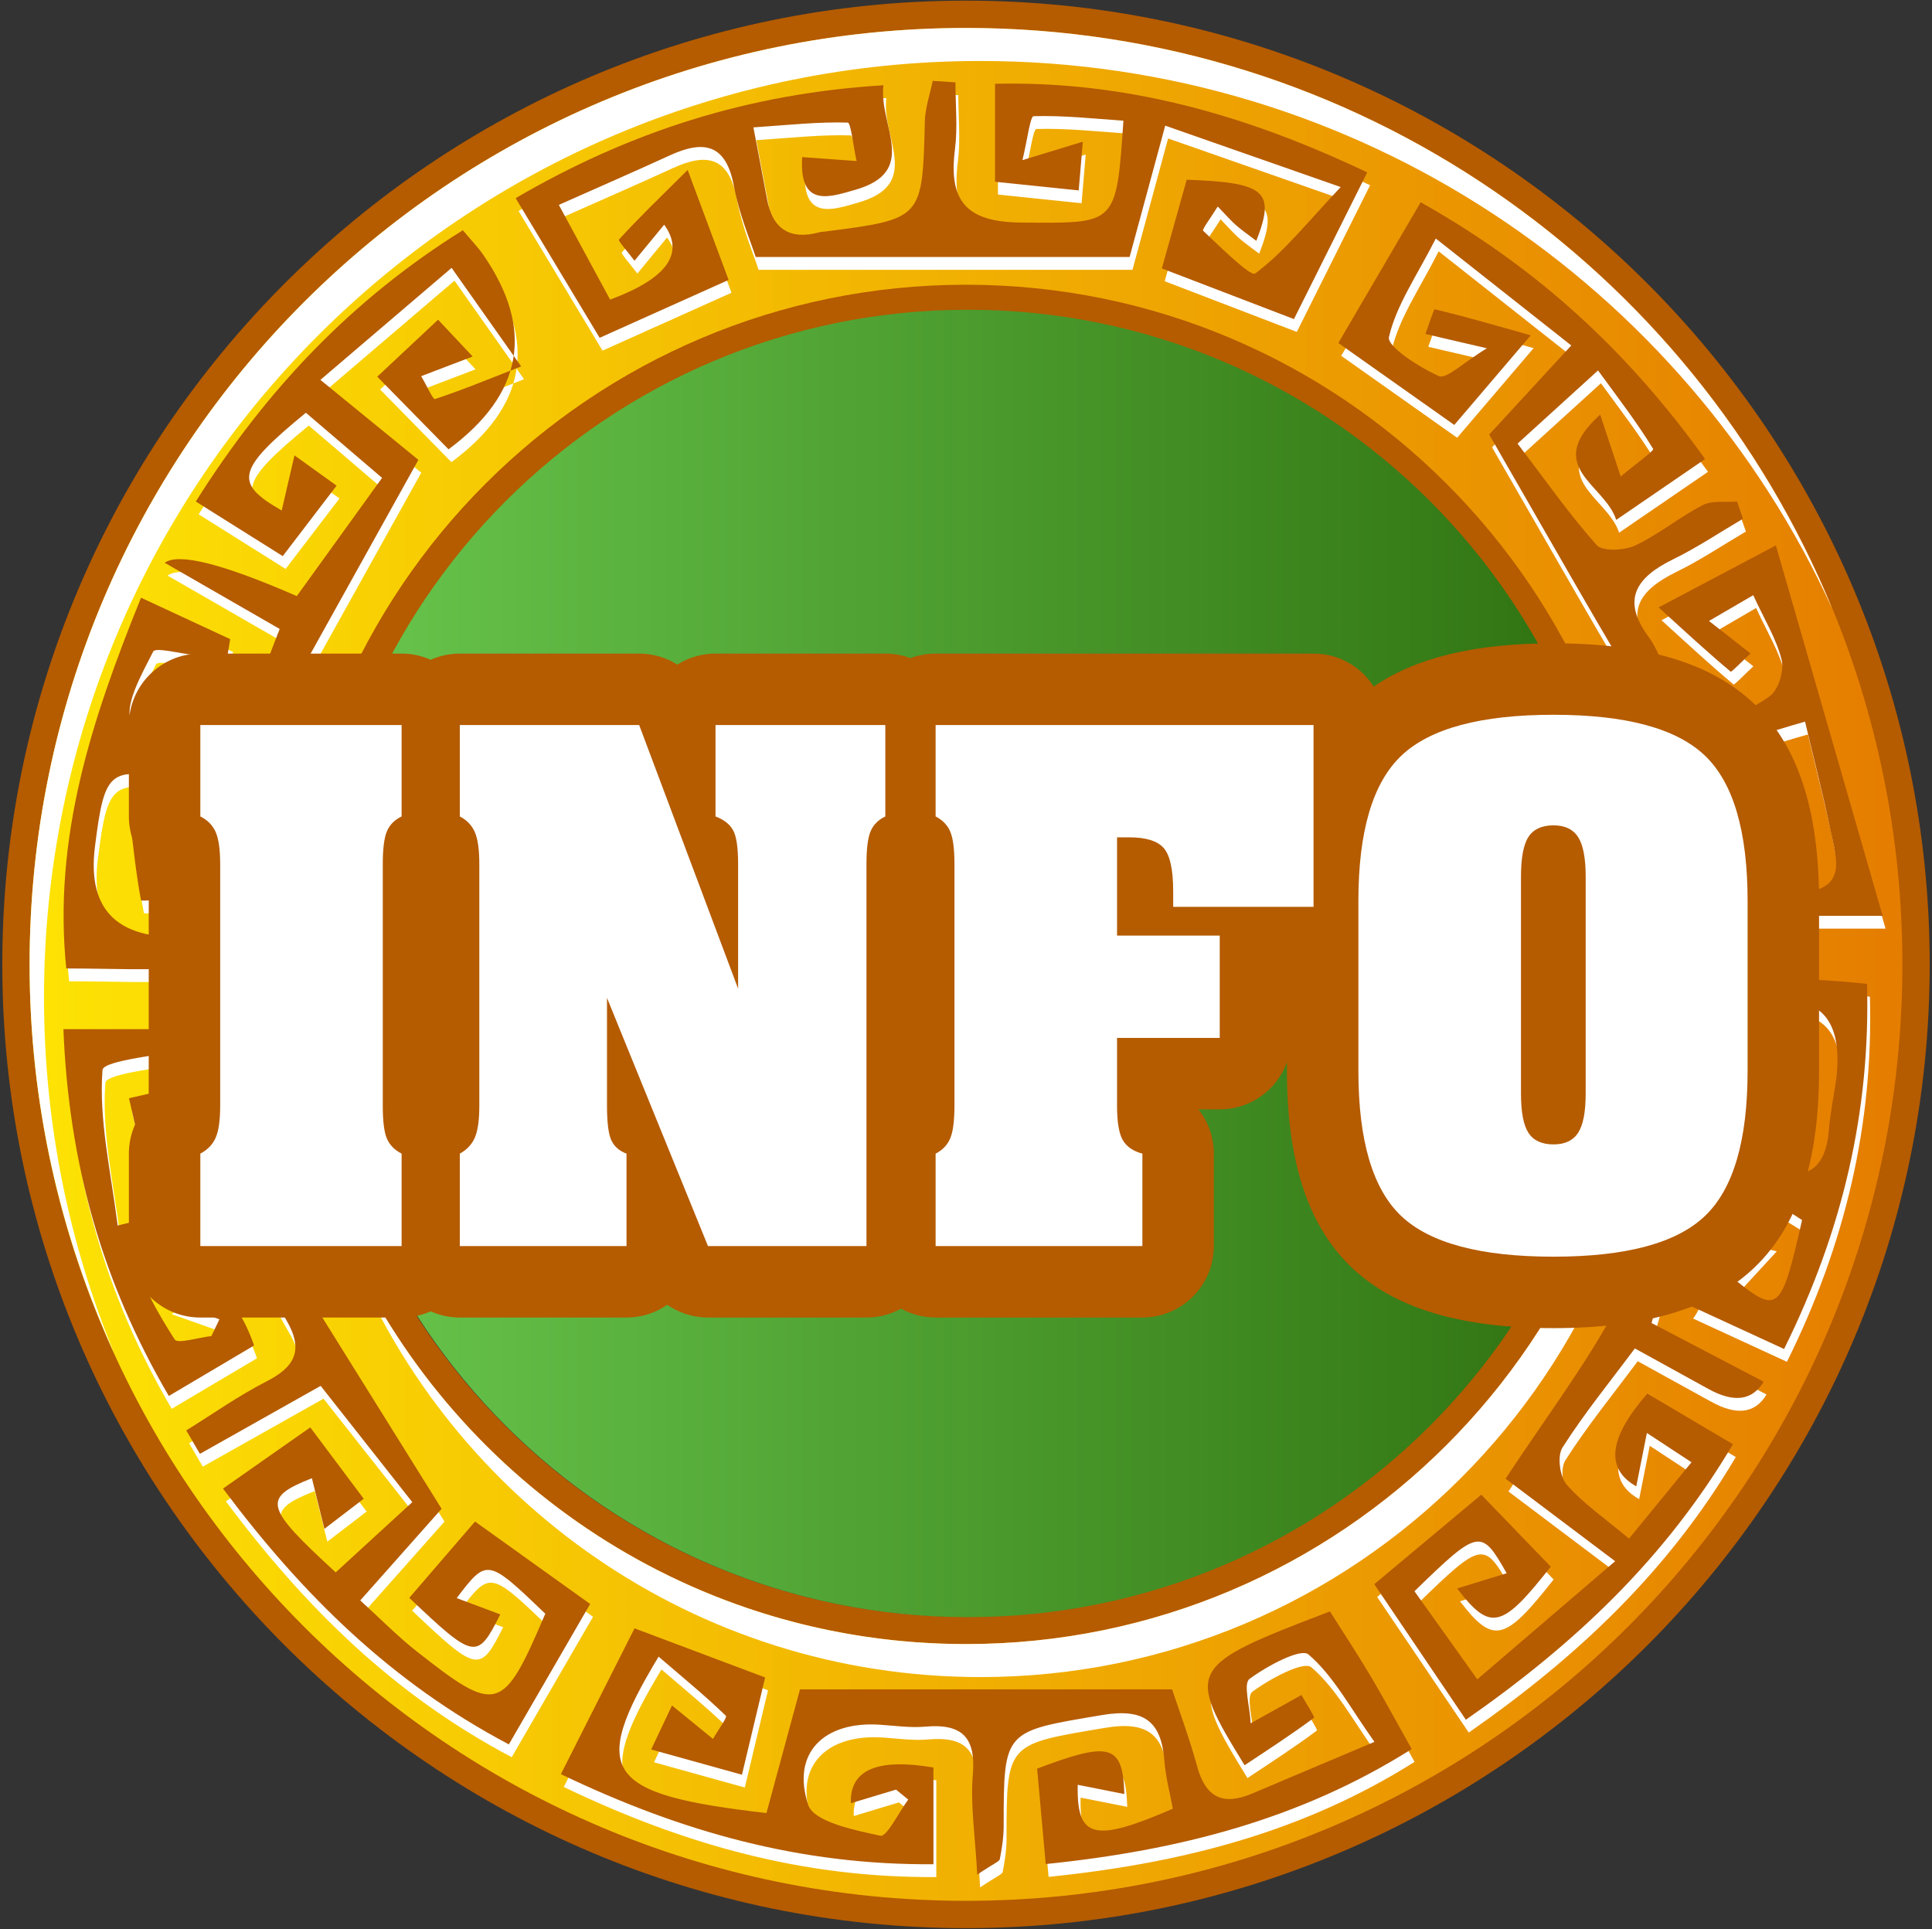
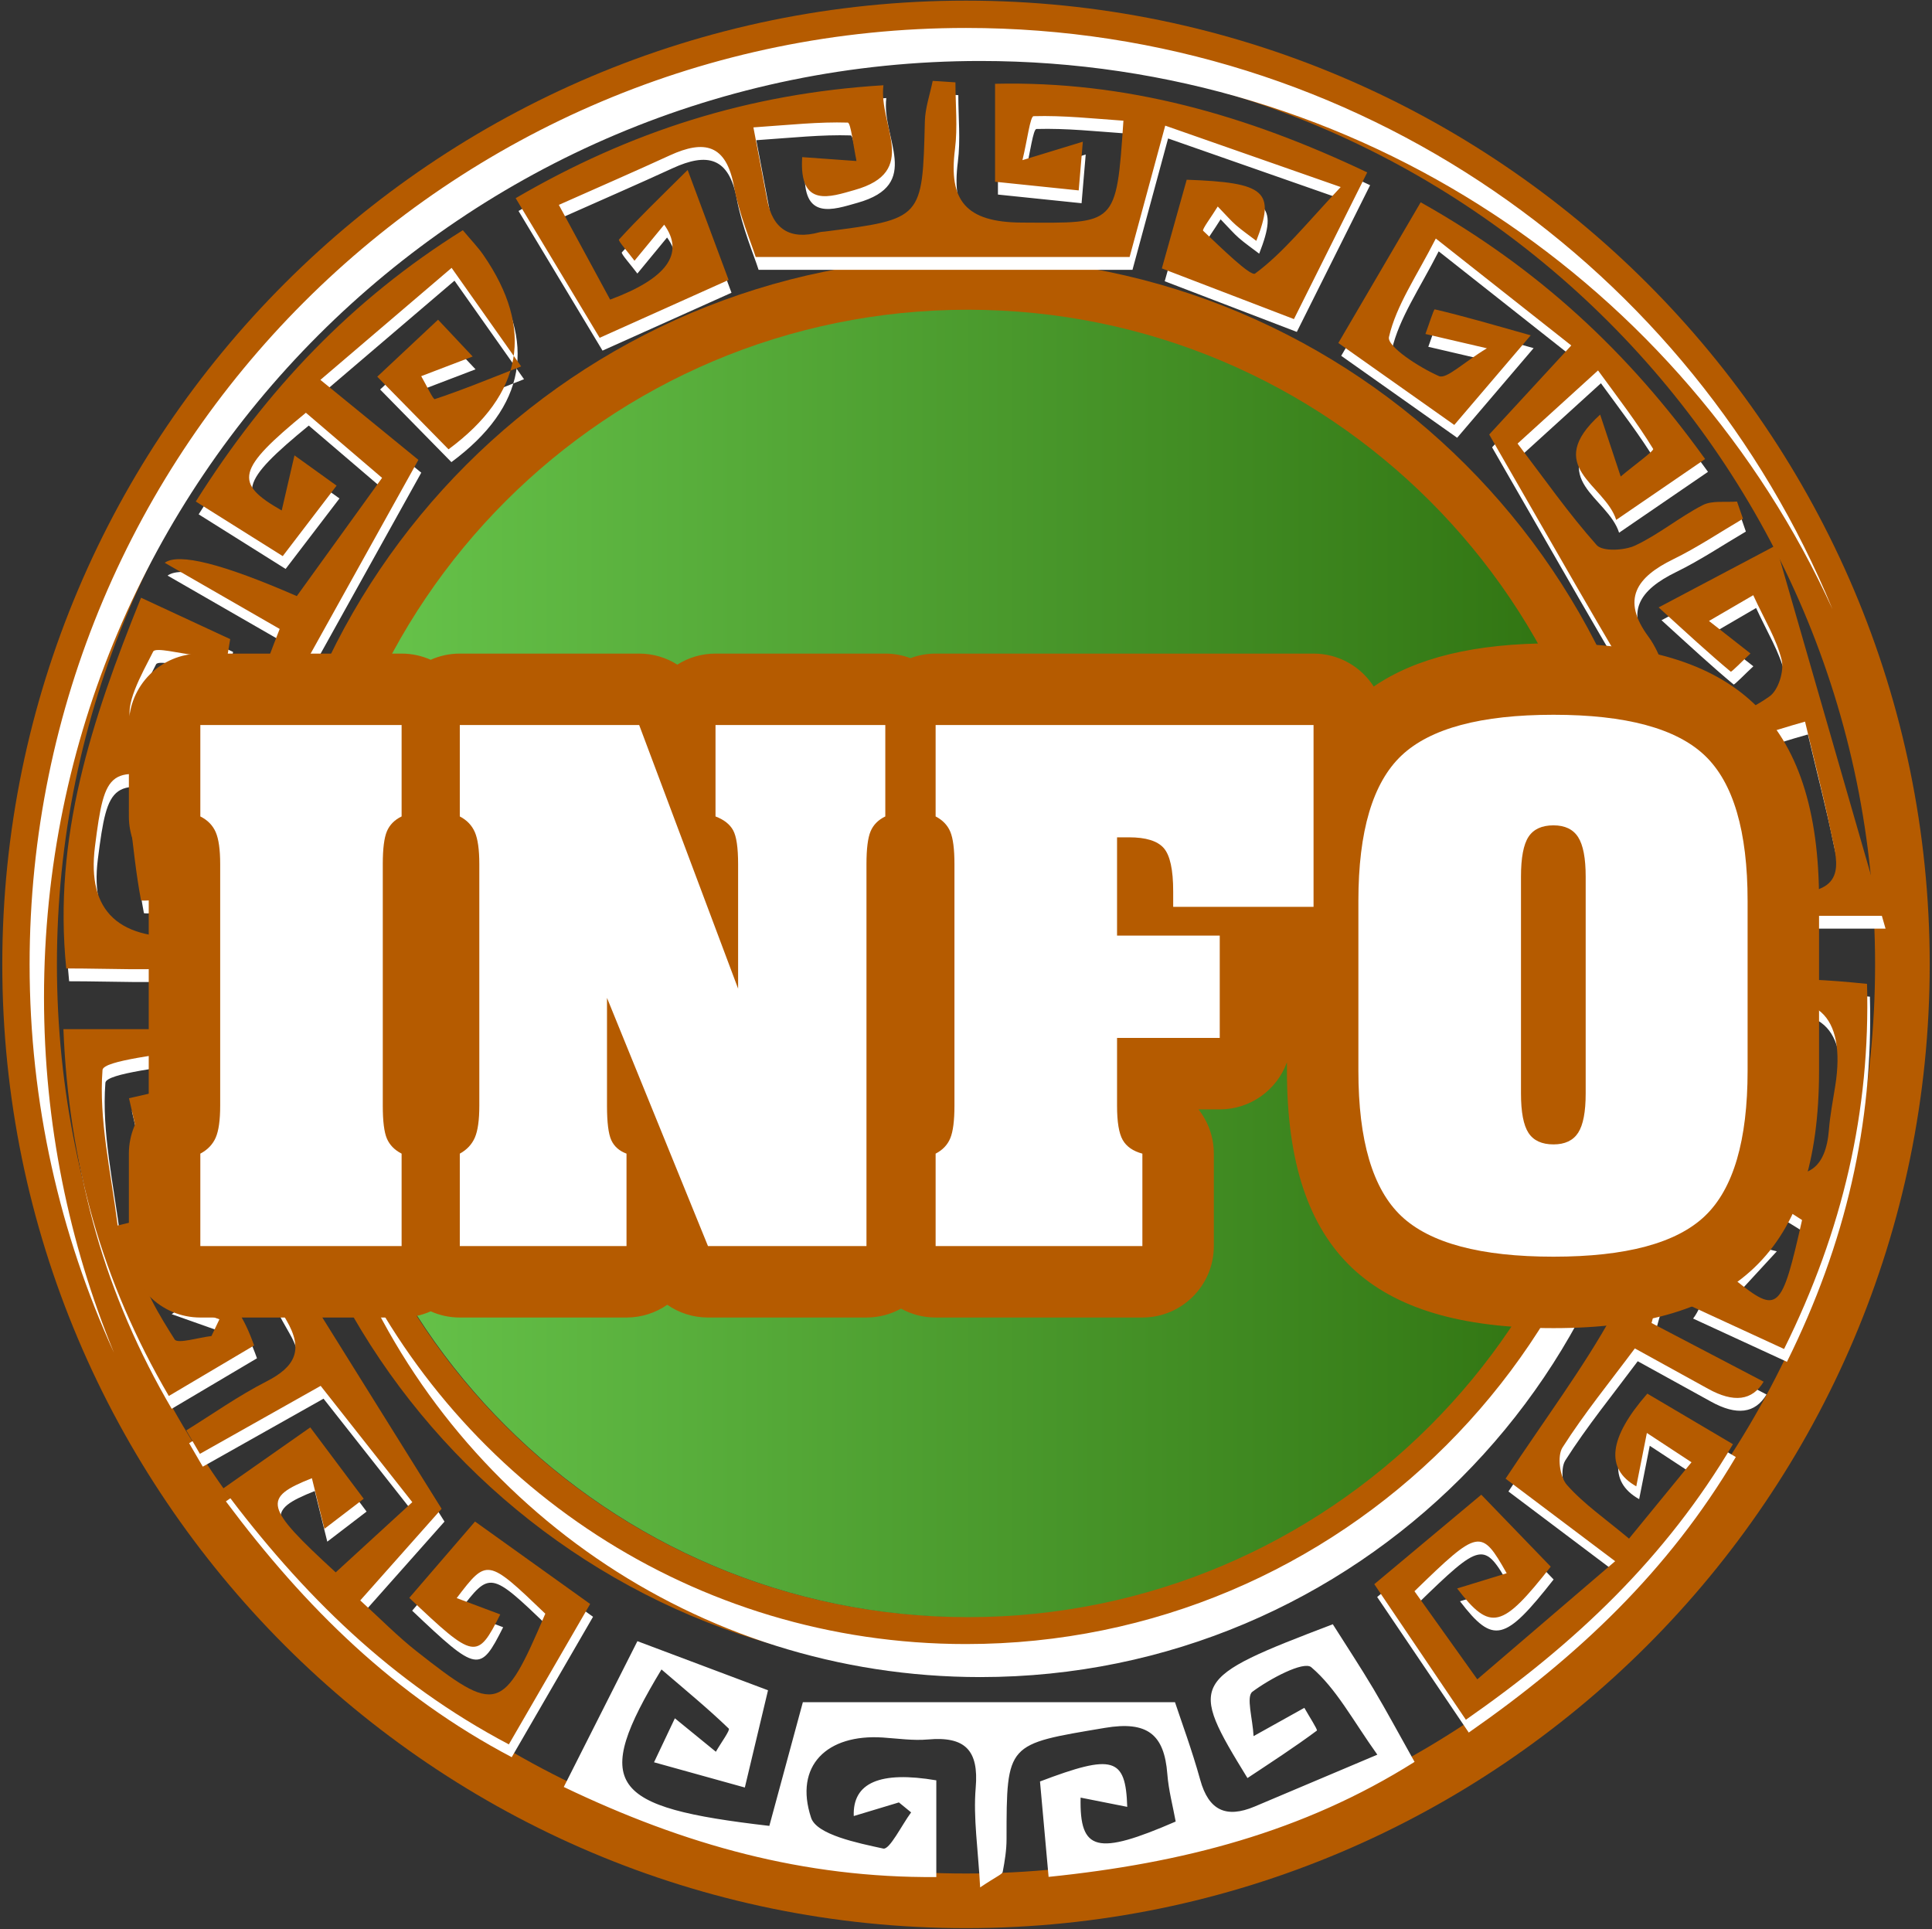
<svg xmlns="http://www.w3.org/2000/svg" width="676" height="675" viewBox="0 0 676 675" fill="none">
  <rect x="0" y="0" width="676" height="675" fill="#333333" stroke="none" />
-   <path d="M338 9.779C157.049 9.779 10.359 156.47 10.359 337.42C10.359 518.372 157.049 665.062 338 665.062C518.952 665.062 665.642 518.372 665.642 337.42C665.642 156.47 518.952 9.779 338 9.779ZM338.001 575.221C206.667 575.221 100.201 468.754 100.201 337.42C100.201 206.087 206.667 99.621 338.001 99.621C469.334 99.621 575.8 206.087 575.8 337.42C575.8 468.754 469.334 575.221 338.001 575.221Z" fill="#B55B00" />
  <path d="M338 674.618C152.068 674.618 0.801 523.353 0.801 337.42C0.801 151.486 152.068 0.221 338 0.221C523.932 0.221 675.199 151.486 675.199 337.42C675.199 523.353 523.932 674.618 338 674.618ZM338 19.336C162.608 19.336 19.916 162.029 19.916 337.42C19.916 512.81 162.608 655.503 338 655.503C513.392 655.503 656.084 512.81 656.084 337.42C656.084 162.029 513.392 19.336 338 19.336ZM338 584.778C201.607 584.778 90.643 473.815 90.643 337.42C90.643 201.024 201.607 90.061 338 90.061C474.394 90.061 585.357 201.024 585.357 337.42C585.357 473.815 474.394 584.778 338 584.778ZM338 109.176C212.148 109.176 109.758 211.564 109.758 337.42C109.758 463.276 212.148 565.664 338 565.664C463.852 565.664 566.242 463.276 566.242 337.42C566.242 211.564 463.852 109.176 338 109.176Z" fill="#B55B00" />
-   <path d="M338 9.779C157.049 9.779 10.359 156.47 10.359 337.42C10.359 518.372 157.049 665.062 338 665.062C518.952 665.062 665.642 518.372 665.642 337.42C665.642 156.47 518.952 9.779 338 9.779ZM338.001 575.221C206.667 575.221 100.201 468.754 100.201 337.42C100.201 206.087 206.667 99.621 338.001 99.621C469.334 99.621 575.8 206.087 575.8 337.42C575.8 468.754 469.334 575.221 338.001 575.221Z" fill="url(#paint0_linear_2013_3)" />
  <g style="mix-blend-mode:overlay">
    <path d="M343.039 586.777C474.372 586.777 580.839 480.31 580.839 348.976C580.839 312.89 572.76 278.703 558.377 248.064C569.578 275.659 575.8 305.806 575.8 337.421C575.8 468.755 469.334 575.222 338 575.222C242.753 575.222 160.625 519.201 122.662 438.332C157.99 525.371 243.32 586.777 343.039 586.777Z" fill="white" />
    <path d="M15.398 348.976C15.398 168.025 162.088 21.335 343.039 21.335C475.499 21.335 589.517 99.986 641.158 213.094C592.185 93.811 474.932 9.779 338 9.779C157.049 9.779 10.359 156.47 10.359 337.42C10.359 385.911 20.977 431.896 39.882 473.303C24.139 434.957 15.398 392.995 15.398 348.976Z" fill="white" />
  </g>
  <g style="mix-blend-mode:overlay">
    <path d="M596.388 396.107C606.12 397.899 616.135 399.745 625.825 401.53C635.828 372.243 634.565 369.002 615.461 372.613C616.875 377.63 618.28 382.613 619.685 387.595C617.904 388.786 616.124 389.977 614.343 391.169C610.93 386.888 604.487 382.404 604.766 378.373C605.269 371.097 608.115 359.454 612.919 357.759C636.354 349.491 647.028 359.686 643.174 384.281C642.367 389.427 641.351 394.564 640.942 399.745C639.879 413.231 633.463 418.111 619.959 413.88C610.7 410.98 601.127 409.057 591.626 406.68C582.46 427.077 575.164 446.591 565.168 464.647C554.847 483.288 541.9 500.511 527.798 521.838C539.166 530.399 551.155 539.429 566.145 550.719C546.978 567.138 532.99 579.121 517.904 592.045C508.937 579.474 502.303 570.173 495.921 561.225C518.453 539.318 519.259 539.179 528.189 554.935C522.537 556.669 517.015 558.364 510.848 560.256C522.524 575.483 526.576 574.308 543.605 552.626C535.622 544.357 527.655 536.105 519.3 527.451C506.343 538.287 494.534 548.164 481.866 558.758C492.856 575.025 502.973 589.999 513.911 606.188C552.265 579.478 583.829 549.552 607.357 509.782C595.973 503.058 586.559 497.499 577.401 492.089C563.887 507.557 562.598 518.369 573.536 524.523C574.66 518.856 575.686 513.689 577.241 505.85C582.996 509.629 587.338 512.479 592.858 516.104C584.928 525.792 578.441 533.718 570.996 542.814C562.817 535.952 555.182 530.725 549.26 524.02C546.762 521.191 545.798 513.958 547.713 510.947C555.274 499.057 564.254 488.047 573.038 476.268C582.69 481.588 590.682 485.97 598.653 490.39C607.647 495.379 614.13 494.553 618.101 487.912C604.887 480.997 591.689 474.089 578.875 467.383C592.415 416.905 600.938 411.305 631.542 431.35C624.37 463.207 623.132 464.36 608.261 452.402C611.797 448.565 615.355 444.702 621.702 437.813C595.333 430.689 600.164 451.212 592.41 461.338C603.888 466.627 613.761 471.177 625.246 476.469C645.789 435.016 655.494 393.169 654.273 348.72C597.17 342.813 586.478 351.813 596.388 396.107Z" fill="white" />
    <path d="M67.619 342.862C72.443 342.395 79.783 337.261 80.698 333.12C83.316 321.266 83.23 308.829 84.359 294.727C72.825 292.696 61.634 290.725 46.117 287.991C47.669 301.004 48.61 310.295 50.344 319.439C50.434 319.911 57.308 319.127 61.362 318.91C59.921 312.751 58.742 307.713 57.43 302.107C76.249 303.968 77.022 306.543 68.245 332.118C42.694 333.972 31.356 323.489 34.233 300.671C37.702 273.147 39.294 272.05 65.854 278.604C72.691 280.292 79.566 281.829 82.272 282.463C104.084 243.252 124.452 206.634 147.4 165.378C139.078 158.585 127.115 148.82 113.115 137.393C129.37 123.518 143.437 111.511 159.024 98.205C167.599 110.355 174.231 119.753 183.355 132.68C171.734 137.244 162.545 141.02 153.132 144.131C152.561 144.32 150.2 139.224 148.387 136.095C154.517 133.753 159.484 131.855 166.388 129.218C161.658 124.186 158.387 120.705 154.285 116.341C146.144 123.97 139.125 130.548 133.008 136.28C142.034 145.476 150.043 153.636 157.946 161.688C184.047 142.373 188.099 119.692 170.102 93.646C168.283 91.015 166.01 88.691 162.952 85.033C124.128 109.274 94.145 140.844 69.514 179.954C80.267 186.707 89.525 192.521 99.937 199.06C106.031 191.084 111.498 183.93 118.778 174.402C113.468 170.585 109.606 167.81 104.042 163.81C102.241 171.582 100.958 177.12 99.575 183.088C82.649 173.463 83.841 168.743 108.036 148.897C116.474 156.11 125.186 163.556 134.695 171.684C123.999 186.511 114.303 199.952 104.856 213.048C78.903 201.725 63.498 197.839 58.641 201.388C72.37 209.29 85.593 216.902 98.868 224.543C93.486 238.149 89.644 249.948 84.06 260.88C82.022 264.872 75.069 269.894 71.705 269.072C62.722 266.874 50.661 263.771 47.099 257.186C44.098 251.641 50.608 240.353 54.606 232.445C55.396 230.883 63.921 233.138 68.878 233.632C70.195 236.02 71.513 238.408 72.83 240.796C66.988 242.345 61.147 243.893 53.722 245.861C73.851 258.799 77.182 255.799 81.55 228.102C71.784 223.569 61.567 218.826 50.351 213.619C32.921 256.729 19.552 297.524 24.19 343.324C40.101 343.324 53.968 344.183 67.619 342.862Z" fill="white" />
    <path d="M509.855 153.163C518.365 143.187 525.371 134.975 536.6 121.811C522.597 117.859 512.871 115.022 503.017 112.715C502.672 112.635 501.059 117.838 499.754 121.337C506.215 122.841 511.031 123.962 521.267 126.345C512.864 131.44 507.122 137.221 504.493 136.069C497.586 133.042 486.239 125.693 487 122.392C489.557 111.297 496.621 101.215 503.391 87.941C521.135 101.947 535.602 113.366 550.791 125.356C538.474 138.72 528.373 149.678 522.073 156.513C543.026 192.838 562.077 226.675 582.272 259.832C584.726 263.861 593.618 266.479 599.034 265.818C609.724 264.513 620.07 260.453 632.586 256.967C635.948 271.166 639.027 282.986 641.49 294.929C643.574 305.029 647.81 316.044 629.896 316.909C615.608 317.598 600.386 321.112 602.412 299.236C602.903 293.937 608.36 289.087 611.534 284.03C613.112 285.187 614.689 286.345 616.267 287.502C614.55 299.05 618.904 303.365 629.331 300.447C628.83 296.028 628.345 291.521 627.802 287.02C626.596 277.026 622.405 270.644 610.986 274.914C601.619 278.418 586.529 276.227 590.939 294.291C593.527 304.891 594.891 315.782 596.514 324.905H659.746C646.766 279.895 635.047 239.258 622.376 195.32C606.597 203.663 596.461 209.021 581.36 217.004C591.32 226.077 598.78 232.985 606.588 239.486C606.846 239.701 610.634 235.78 613.49 233.122C608.407 229.138 604.62 226.171 598.977 221.748C604.861 218.32 608.905 215.964 614.458 212.729C618.416 221.357 622.639 228.105 624.408 235.432C625.325 239.23 623.262 245.925 620.205 248.1C603.475 260.005 591.441 256.236 583.229 237.694C581.648 234.125 580.131 230.402 577.83 227.295C568.111 214.167 573.659 206.403 586.5 200.133C594.926 196.019 602.769 190.74 610.873 185.982C610.177 183.976 609.481 181.971 608.784 179.966C604.743 180.308 600.1 179.508 596.781 181.217C588.636 185.412 581.435 191.456 573.172 195.339C569.377 197.121 561.743 197.515 559.686 195.204C549.902 184.216 541.438 172.08 531.998 159.689C541.71 150.859 549.831 143.477 560.155 134.092C567.362 143.974 573.9 152.464 579.439 161.548C579.828 162.186 572.834 167.217 568.085 171.202C565.442 163.244 563.732 158.098 560.893 149.549C540.693 167.842 562.544 173.866 566.513 186.385C577.71 178.719 587.141 172.263 597.618 165.09C570.793 127.715 539.276 98.371 498.097 75.264C487.541 93.302 478.508 108.735 469.288 124.49C484.143 134.99 496.665 143.841 509.855 153.163Z" fill="white" />
    <path d="M167.216 536.838C158.926 546.462 151.509 555.073 144.214 563.543C167.062 585.213 167.98 585.362 176.049 569.339C171.057 567.468 166.147 565.628 160.801 563.624C171.418 549.66 171.578 549.696 191.807 569.087C176.999 603.804 174.976 604.462 146.68 582.164C140.08 576.963 134.169 570.909 127.057 564.443C138.11 551.993 148.309 540.506 155.524 532.379C131.821 494.37 109.888 459.198 86.847 422.248C75.563 425.033 61.078 428.609 42.173 433.275C39.713 413.917 35.556 396.185 36.876 378.861C37.137 375.425 58.411 373.551 69.596 371.046C78.968 399.919 77.767 403.177 59.211 402.352C60.46 397.087 61.657 392.047 63.383 384.775C56.511 386.355 51.98 387.398 46.142 388.74C48.516 399.069 50.504 407.72 52.85 417.928C65.19 414.955 75.765 412.407 87.77 409.515C85.144 393.423 82.782 378.944 80.436 364.57H23.196C25.066 411.531 36.72 452.985 60.077 492.909C71.48 486.156 80.872 480.594 89.915 475.239C82.913 455.375 72.968 450.231 60.082 459.805C66.604 462.116 72.194 464.096 77.785 466.077C76.853 468.031 75.922 469.985 74.991 471.94C70.536 472.443 63.16 474.76 62.127 473.139C57.353 465.635 49.203 452.299 51.651 449.707C59.358 441.546 71.282 437.271 83.224 430.564C90.126 444.472 94.984 455.773 101.174 466.312C107.324 476.783 104.372 482.663 94.142 487.88C84.435 492.831 75.472 499.205 66.181 504.954C67.772 507.688 69.362 510.422 70.953 513.156C84.723 505.404 98.493 497.652 113.205 489.37C124.113 503.212 134.382 516.242 145.27 530.057C135.224 539.266 126.772 547.013 118.47 554.624C93.403 531.606 92.7 528.617 110.138 521.675C111.442 526.954 112.718 532.123 114.515 539.397C119.957 535.233 123.748 532.332 128.268 528.873C121.716 520.122 115.942 512.41 109.568 503.898C98.754 511.481 89.342 518.08 79.041 525.303C106.877 562.565 138.074 593.198 179.049 614.807C189.044 597.548 198.107 581.899 207.499 565.683C193.382 555.575 180.757 546.535 167.216 536.838Z" fill="white" />
    <path d="M255.947 102.427C251.607 90.775 247.841 80.664 241.616 63.952C231.353 74.13 224.223 80.998 217.583 88.3C217.19 88.731 220.746 92.666 223.014 95.709C227.098 90.752 230.125 87.077 233.405 83.096C240.67 93.203 234.365 101.941 214.488 109.309C208.78 98.768 203.342 88.727 196.542 76.17C210.661 69.886 223.081 64.497 235.378 58.848C247.505 53.277 255.097 55.022 257.815 69.663C259.662 79.613 263.76 89.156 265.429 94.407H396.251C400.339 79.327 404.166 65.216 408.714 48.444C428.445 55.348 445.864 61.442 470.114 69.926C457.755 83.079 449.957 92.955 440.163 100.193C438.598 101.351 427.952 90.838 421.978 85.227C421.514 84.792 424.817 80.442 427.09 76.735C430.057 79.797 431.644 81.669 433.478 83.266C435.621 85.133 437.98 86.759 440.586 88.749C447.364 71.404 443.826 68.352 416.229 67.366C413.457 77.256 410.576 87.536 407.531 98.398C423.915 104.683 438.326 110.211 453.753 116.129C462.517 98.586 470.575 82.459 479.396 64.801C436.885 44.599 394.949 32.742 349.176 33.797V68.075C359.143 69.106 368.108 70.034 378.439 71.103C378.932 65.294 379.33 60.602 379.885 54.064C372.635 56.278 367.485 57.851 358.756 60.517C360.492 53.384 361.457 45.164 362.664 45.13C373.157 44.827 383.694 45.993 394.089 46.713C391.585 83.715 391.592 82.535 358.539 82.362C338.876 82.259 332.863 74.627 335.147 56.681C336.124 49 335.31 41.096 335.31 33.294C332.659 33.124 330.008 32.955 327.357 32.785C326.403 37.505 324.726 42.206 324.61 46.946C323.77 81.098 323.87 81.101 289.748 85.486C289.094 85.57 288.416 85.563 287.787 85.734C277.374 88.571 271.333 84.64 269.4 74.231C268.029 66.842 266.6 59.464 264.622 49.054C277.417 48.175 287.542 47.065 297.622 47.377C298.726 47.411 299.571 55.617 300.709 60.824C292.54 60.238 287.22 59.856 281.691 59.46C280.512 77.492 291.654 73.31 299.991 70.973C322.967 64.534 308.375 48.498 310.116 34.312C262.964 37.2 221.422 50.483 181.436 73.821C191.81 91.069 201.095 106.505 210.821 122.674C226.817 115.496 240.953 109.154 255.947 102.427Z" fill="white" />
    <path d="M466.341 568.289C416.37 587.369 415.773 588.371 436.484 622.109C444.659 616.68 452.913 611.348 460.772 605.498C461.13 605.231 457.928 600.296 456.385 597.535C451.324 600.355 446.264 603.177 438.622 607.437C438.312 601.325 435.953 593.595 438.215 591.905C444.258 587.392 456.145 581.056 458.817 583.334C467.567 590.796 473.252 601.765 481.926 613.925C465.221 620.987 452.116 626.536 439.004 632.068C429.009 636.283 422.908 633.415 419.967 622.775C417.074 612.307 413.274 602.084 411.124 595.556H280.919C276.738 610.984 272.906 625.125 269.19 638.84C212.837 632.319 206.937 624.748 231.448 584.108C240.291 591.69 247.917 597.965 254.991 604.798C255.551 605.34 252.275 609.757 250.48 612.901C245.369 608.731 241.268 605.386 236.136 601.199C233.521 606.718 231.657 610.65 228.844 616.588C239.714 619.608 249.387 622.295 260.615 625.415C263.672 612.593 266.151 602.193 268.727 591.391C252.76 585.39 238.778 580.134 223.025 574.213C214.458 591.174 206.125 607.674 197.261 625.225C239.567 645.516 281.232 657.095 327.612 656.743V622.905C307.917 619.556 298.289 623.72 298.729 635.396C304.215 633.741 309.37 632.186 314.525 630.632C315.948 631.794 317.372 632.957 318.796 634.12C315.499 638.584 311.269 647.255 309.068 646.778C299.957 644.806 285.755 641.91 283.801 636.002C277.771 617.77 289.367 606.621 308.93 607.927C314.19 608.278 319.518 609.067 324.718 608.605C337.611 607.458 342.521 612.305 341.398 625.458C340.495 636.051 342.233 646.864 342.947 660.361C348.89 656.364 350.679 655.803 350.845 654.938C351.569 651.164 352.187 647.302 352.187 643.472C352.188 609.626 352.269 610.334 386.582 604.552C401.439 602.048 407.376 606.795 408.444 620.704C408.879 626.377 410.396 631.97 411.369 637.319C383.865 649.248 377.693 647.8 378.099 628.948C383.603 630.039 388.877 631.085 394.416 632.184C393.871 614.844 389.502 613.58 363.892 623.302C364.817 633.559 365.78 644.246 366.9 656.681C413.6 651.898 455.962 641.025 494.953 616.446C489.49 606.711 485.194 598.682 480.537 590.862C475.943 583.146 470.985 575.641 466.341 568.289Z" fill="white" />
  </g>
  <path d="M595.381 391.622C605.113 393.415 615.128 395.26 624.818 397.045C634.821 367.758 633.558 364.518 614.454 368.129C615.869 373.146 617.273 378.128 618.678 383.111C616.897 384.302 615.117 385.493 613.337 386.684C609.924 382.404 603.48 377.92 603.759 373.888C604.262 366.612 607.108 354.97 611.912 353.275C635.347 345.007 646.021 355.202 642.167 379.796C641.36 384.943 640.344 390.079 639.935 395.26C638.872 408.747 632.456 413.626 618.952 409.396C609.693 406.495 600.12 404.572 590.62 402.196C581.453 422.592 574.157 442.107 564.161 460.162C553.84 478.803 540.893 496.026 526.792 517.353C538.159 525.914 550.148 534.944 565.138 546.234C545.971 562.654 531.984 574.637 516.897 587.561C507.93 574.989 501.296 565.689 494.914 556.741C517.447 534.834 518.252 534.695 527.182 550.45C521.53 552.185 516.008 553.88 509.841 555.771C521.517 570.999 525.569 569.823 542.598 548.141C534.615 539.872 526.648 531.62 518.293 522.966C505.336 533.803 493.527 543.679 480.859 554.274C491.849 570.54 501.966 585.514 512.904 601.703C551.258 574.994 582.822 545.068 606.35 505.298C594.966 498.574 585.553 493.014 576.394 487.604C562.88 503.073 561.592 513.884 572.529 520.039C573.653 514.372 574.679 509.204 576.234 501.365C581.989 505.145 586.331 507.995 591.851 511.62C583.921 521.308 577.434 529.234 569.989 538.329C561.81 531.467 554.175 526.24 548.254 519.535C545.755 516.706 544.791 509.473 546.706 506.463C554.268 494.573 563.247 483.563 572.031 471.784C581.683 477.103 589.675 481.485 597.646 485.906C606.64 490.894 613.123 490.068 617.094 483.428C603.881 476.512 590.682 469.605 577.868 462.898C591.409 412.42 599.931 406.821 630.535 426.866C623.363 458.722 622.125 459.875 607.254 447.918C610.79 444.08 614.348 440.218 620.695 433.328C594.326 426.205 599.157 446.728 591.403 456.854C602.881 462.143 612.754 466.693 624.239 471.984C644.782 430.531 654.487 388.685 653.266 344.236C596.163 338.329 585.471 347.329 595.381 391.622Z" fill="#B55B00" />
  <path d="M66.612 338.378C71.436 337.91 78.776 332.777 79.691 328.636C82.309 316.782 82.223 304.344 83.352 290.242C71.818 288.211 60.628 286.241 45.111 283.507C46.662 296.52 47.603 305.81 49.338 314.955C49.427 315.427 56.301 314.643 60.355 314.426C58.914 308.267 57.735 303.229 56.423 297.623C75.242 299.483 76.015 302.058 67.239 327.633C41.687 329.487 30.349 319.005 33.226 296.187C36.696 268.662 38.288 267.566 64.848 274.12C71.684 275.808 78.559 277.345 81.265 277.979C103.077 238.768 123.445 202.15 146.394 160.893C138.071 154.101 126.108 144.336 112.108 132.909C128.363 119.034 142.43 107.026 158.018 93.721C166.593 105.871 173.225 115.268 182.349 128.196C170.727 132.759 161.539 136.536 152.125 139.647C151.554 139.836 149.193 134.74 147.38 131.611C153.511 129.269 158.477 127.371 165.381 124.734C160.651 119.701 157.38 116.221 153.279 111.856C145.137 119.486 138.118 126.064 132.001 131.796C141.028 140.991 149.037 149.152 156.939 157.204C183.04 137.889 187.092 115.208 169.095 89.162C167.276 86.531 165.003 84.206 161.946 80.549C123.121 104.789 93.138 136.36 68.507 175.47C79.26 182.223 88.519 188.037 98.93 194.575C105.024 186.6 110.491 179.446 117.772 169.918C112.462 166.101 108.599 163.325 103.035 159.326C101.234 167.098 99.951 172.636 98.568 178.604C81.642 168.978 82.834 164.258 107.029 144.413C115.467 151.625 124.179 159.071 133.688 167.199C122.992 182.026 113.296 195.468 103.849 208.564C77.896 197.241 62.491 193.354 57.634 196.904C71.363 204.806 84.586 212.417 97.861 220.059C92.479 233.664 88.637 245.464 83.053 256.396C81.015 260.388 74.062 265.41 70.698 264.587C61.715 262.389 49.655 259.287 46.092 252.702C43.091 247.157 49.601 235.868 53.6 227.961C54.389 226.398 62.914 228.654 67.871 229.148C69.189 231.536 70.506 233.924 71.823 236.312C65.982 237.861 60.14 239.409 52.715 241.377C72.844 254.315 76.175 251.314 80.543 223.618C70.777 219.084 60.56 214.341 49.344 209.134C31.914 252.244 18.545 293.04 23.183 338.84C39.094 338.84 52.961 339.699 66.612 338.378Z" fill="#B55B00" />
  <path d="M508.848 148.679C517.358 138.703 524.364 130.49 535.593 117.327C521.59 113.375 511.864 110.537 502.01 108.231C501.665 108.15 500.052 113.353 498.747 116.852C505.208 118.357 510.024 119.478 520.26 121.86C511.857 126.956 506.115 132.737 503.486 131.585C496.579 128.558 485.232 121.208 485.993 117.907C488.55 106.813 495.614 96.731 502.384 83.457C520.128 97.463 534.595 108.882 549.784 120.872C537.467 134.236 527.366 145.194 521.067 152.029C542.019 188.354 561.07 222.191 581.266 255.348C583.719 259.377 592.611 261.994 598.027 261.333C608.717 260.028 619.063 255.968 631.579 252.483C634.941 266.682 638.02 278.502 640.484 290.445C642.567 300.544 646.803 311.559 628.889 312.424C614.601 313.113 599.379 316.628 601.405 294.752C601.896 289.452 607.353 284.602 610.527 279.545C612.105 280.703 613.682 281.861 615.26 283.018C613.543 294.566 617.898 298.881 628.325 295.963C627.823 291.544 627.339 287.036 626.796 282.536C625.59 272.541 621.398 266.16 609.979 270.43C600.612 273.934 585.522 271.743 589.932 289.807C592.52 300.406 593.884 311.298 595.507 320.421H658.739C645.759 275.411 634.04 234.773 621.369 190.836C605.59 199.178 595.454 204.536 580.354 212.52C590.314 221.592 597.773 228.501 605.581 235.002C605.839 235.217 609.627 231.295 612.483 228.638C607.4 224.654 603.614 221.686 597.97 217.263C603.854 213.836 607.898 211.48 613.452 208.245C617.409 216.873 621.632 223.62 623.401 230.948C624.318 234.745 622.256 241.441 619.198 243.616C602.468 255.52 590.434 251.752 582.222 233.21C580.641 229.641 579.124 225.918 576.823 222.811C567.104 209.683 572.652 201.919 585.494 195.649C593.919 191.535 601.762 186.255 609.866 181.498C609.17 179.492 608.474 177.487 607.777 175.481C603.736 175.823 599.093 175.023 595.774 176.733C587.629 180.928 580.428 186.972 572.165 190.854C568.37 192.637 560.736 193.031 558.679 190.72C548.895 179.732 540.431 167.596 530.991 155.204C540.704 146.375 548.825 138.992 559.148 129.607C566.355 139.489 572.893 147.979 578.432 157.063C578.821 157.701 571.827 162.733 567.078 166.717C564.435 158.76 562.726 153.613 559.886 145.065C539.686 163.357 561.537 169.382 565.506 181.901C576.703 174.235 586.134 167.778 596.611 160.605C569.786 123.231 538.269 93.887 497.09 70.779C486.534 88.818 477.502 104.251 468.281 120.006C483.136 130.506 495.658 139.356 508.848 148.679Z" fill="#B55B00" />
  <path d="M166.209 532.354C157.919 541.978 150.502 550.589 143.207 559.059C166.056 580.729 166.973 580.878 175.042 564.855C170.05 562.984 165.14 561.144 159.794 559.14C170.411 545.176 170.571 545.212 190.8 564.603C175.992 599.319 173.97 599.978 145.673 577.679C139.073 572.479 133.163 566.425 126.05 559.958C137.104 547.508 147.302 536.022 154.517 527.895C130.814 489.886 108.881 454.714 85.84 417.764C74.556 420.549 60.071 424.124 41.166 428.79C38.706 409.432 34.549 391.701 35.868 374.376C36.13 370.94 57.405 369.066 68.589 366.562C77.961 395.434 76.76 398.693 58.204 397.867C59.453 392.603 60.65 387.562 62.376 380.29C55.505 381.871 50.973 382.913 45.135 384.256C47.509 394.585 49.498 403.236 51.843 413.443C64.183 410.47 74.758 407.922 86.763 405.03C84.137 388.938 81.775 374.46 79.429 360.086H22.189C24.059 407.047 35.714 448.5 59.07 488.424C70.473 481.672 79.865 476.11 88.909 470.754C81.906 450.891 71.962 445.747 59.075 455.321C65.597 457.631 71.187 459.612 76.778 461.592C75.847 463.546 74.915 465.501 73.984 467.455C69.529 467.958 62.153 470.276 61.12 468.654C56.346 461.15 48.196 447.815 50.644 445.223C58.351 437.061 70.275 432.786 82.217 426.079C89.119 439.988 93.978 451.289 100.167 461.828C106.317 472.299 103.365 478.178 93.135 483.395C83.428 488.347 74.465 494.721 65.174 500.469C66.765 503.204 68.356 505.937 69.946 508.672C83.716 500.92 97.486 493.168 112.198 484.885C123.107 498.727 133.375 511.757 144.263 525.573C134.217 534.781 125.765 542.529 117.463 550.139C92.397 527.122 91.693 524.133 109.132 517.191C110.435 522.469 111.711 527.638 113.508 534.913C118.95 530.749 122.742 527.847 127.261 524.389C120.709 515.638 114.935 507.925 108.561 499.413C97.747 506.996 88.335 513.596 78.034 520.818C105.87 558.081 137.067 588.714 178.042 610.323C188.038 593.064 197.1 577.415 206.492 561.198C192.375 551.09 179.75 542.05 166.209 532.354Z" fill="#B55B00" />
  <path d="M254.94 97.942C250.6 86.29 246.834 76.179 240.61 59.468C230.347 69.646 223.216 76.513 216.576 83.816C216.184 84.247 219.739 88.182 222.008 91.225C226.091 86.268 229.118 82.593 232.398 78.611C239.663 88.719 233.358 97.456 213.482 104.825C207.773 94.284 202.335 84.242 195.535 71.686C209.654 65.402 222.074 60.013 234.371 54.364C246.499 48.792 254.091 50.537 256.808 65.178C258.655 75.128 262.753 84.671 264.422 89.923H395.244C399.333 74.843 403.159 60.732 407.707 43.959C427.438 50.863 444.857 56.958 469.107 65.442C456.749 78.595 448.951 88.471 439.157 95.709C437.591 96.866 426.945 86.354 420.971 80.742C420.508 80.307 423.81 75.958 426.084 72.25C429.05 75.313 430.637 77.185 432.471 78.782C434.614 80.648 436.973 82.274 439.579 84.265C446.358 66.92 442.819 63.868 415.222 62.882C412.45 72.771 409.569 83.052 406.524 93.914C422.908 100.199 437.319 105.727 452.746 111.644C461.51 94.102 469.568 77.975 478.389 60.316C435.879 40.115 393.943 28.258 348.169 29.313V63.59C358.137 64.622 367.101 65.55 377.432 66.619C377.925 60.81 378.323 56.118 378.878 49.58C371.628 51.793 366.478 53.367 357.749 56.033C359.485 48.9 360.45 40.68 361.657 40.646C372.15 40.343 382.687 41.508 393.082 42.229C390.578 79.231 390.585 78.051 357.532 77.877C337.869 77.775 331.856 70.143 334.14 52.197C335.117 44.516 334.303 36.612 334.303 28.81C331.652 28.64 329.001 28.471 326.35 28.301C325.396 33.021 323.72 37.722 323.603 42.462C322.763 76.614 322.863 76.616 288.741 81.002C288.087 81.086 287.409 81.078 286.781 81.25C276.367 84.086 270.326 80.155 268.394 69.746C267.022 62.358 265.594 54.979 263.615 44.569C276.411 43.69 286.535 42.58 296.615 42.892C297.72 42.927 298.564 51.133 299.703 56.339C291.533 55.753 286.213 55.372 280.684 54.975C279.505 73.007 290.647 68.825 298.985 66.488C321.961 60.049 307.368 44.014 309.109 29.828C261.957 32.716 220.415 45.999 180.429 69.337C190.804 86.585 200.088 102.021 209.814 118.189C225.81 111.012 239.946 104.669 254.94 97.942Z" fill="#B55B00" />
-   <path d="M465.334 563.805C415.363 582.885 414.766 583.887 435.478 617.625C443.652 612.196 451.906 606.864 459.765 601.013C460.124 600.747 456.922 595.811 455.378 593.051C450.318 595.871 445.258 598.692 437.615 602.952C437.306 596.84 434.946 589.111 437.208 587.421C443.251 582.908 455.139 576.572 457.81 578.849C466.56 586.311 472.245 597.281 480.919 609.441C464.214 616.503 451.11 622.052 437.997 627.583C428.003 631.799 421.901 628.931 418.961 618.29C416.068 607.822 412.267 597.6 410.118 591.072H279.913C275.732 606.5 271.9 620.641 268.183 634.356C211.831 627.834 205.93 620.263 230.441 579.623C239.284 587.205 246.91 593.48 253.984 600.314C254.544 600.855 251.268 605.272 249.473 608.417C244.362 604.247 240.261 600.901 235.129 596.715C232.514 602.233 230.65 606.165 227.837 612.103C238.707 615.123 248.38 617.811 259.608 620.931C262.665 608.109 265.145 597.709 267.721 586.907C251.754 580.905 237.771 575.649 222.018 569.728C213.452 586.69 205.118 603.189 196.254 620.741C238.561 641.031 280.226 652.61 326.605 652.258V618.42C306.91 615.072 297.282 619.235 297.722 630.911C303.209 629.256 308.363 627.701 313.518 626.147C314.942 627.31 316.365 628.473 317.789 629.635C314.492 634.099 310.262 642.771 308.061 642.294C298.951 640.322 284.749 637.425 282.794 631.517C276.764 613.286 288.36 602.136 307.923 603.443C313.184 603.794 318.511 604.582 323.712 604.12C336.605 602.974 341.515 607.82 340.392 620.974C339.488 631.567 341.227 642.38 341.94 655.876C347.883 651.879 349.672 651.318 349.838 650.453C350.562 646.679 351.18 642.817 351.18 638.988C351.182 605.141 351.262 605.849 385.575 600.067C400.432 597.563 406.37 602.311 407.437 616.219C407.872 621.893 409.389 627.486 410.362 632.835C382.858 644.764 376.686 643.315 377.092 624.464C382.596 625.555 387.871 626.601 393.409 627.699C392.865 610.359 388.496 609.096 362.886 618.818C363.81 629.075 364.773 639.762 365.894 652.196C412.594 647.413 454.956 636.54 493.946 611.962C488.483 602.227 484.187 594.197 479.531 586.377C474.937 578.661 469.978 571.157 465.334 563.805Z" fill="#B55B00" />
  <path d="M338.641 565.809C464.959 565.809 567.36 463.408 567.36 337.09C567.36 210.772 464.959 108.371 338.641 108.371C212.322 108.371 109.921 210.772 109.921 337.09C109.921 463.408 212.322 565.809 338.641 565.809Z" fill="url(#paint1_linear_2013_3)" />
  <path d="M613.743 246.229C598.795 232.001 575.84 225.084 543.566 225.084C516.169 225.084 495.483 230.06 480.663 240.211C476.219 233.277 468.451 228.678 459.604 228.678H327.372C324.272 228.678 321.307 229.246 318.568 230.277C315.829 229.246 312.864 228.678 309.765 228.678H250.356C245.444 228.678 240.862 230.095 236.998 232.542C233.088 230.071 228.485 228.678 223.646 228.678H160.884C157.257 228.678 153.814 229.456 150.703 230.845C147.592 229.456 144.149 228.678 140.522 228.678H70.094C56.287 228.678 45.094 239.87 45.094 253.678V285.657C45.094 292.21 47.657 298.374 52.041 302.952V386.342C47.651 390.925 45.094 397.092 45.094 403.637V435.976C45.094 449.782 56.287 460.976 70.094 460.976H140.522C144.149 460.976 147.592 460.197 150.703 458.808C153.814 460.197 157.257 460.976 160.884 460.976H219.214C224.513 460.976 229.426 459.327 233.47 456.516C237.568 459.359 242.512 460.976 247.721 460.976H303.177C307.566 460.976 311.689 459.841 315.274 457.854C318.859 459.841 322.982 460.976 327.372 460.976H399.716C413.522 460.976 424.716 449.782 424.716 435.976V403.637C424.716 397.86 422.736 392.453 419.343 388.152H426.786C437.602 388.152 446.811 381.284 450.295 371.672V374.65C450.295 406.566 457.775 429.145 473.162 443.672C488.139 457.814 511.169 464.688 543.566 464.688C575.944 464.688 598.932 457.76 613.841 443.508C629.074 428.948 636.479 406.425 636.479 374.65V315.242C636.479 283.369 629.043 260.796 613.743 246.229Z" fill="#B55B00" />
  <path d="M140.522 253.678V285.657C138.046 286.855 136.33 288.592 135.372 290.868C134.413 293.144 133.934 296.958 133.934 302.307V386.868C133.934 392.299 134.413 396.132 135.372 398.366C136.33 400.603 138.046 402.36 140.522 403.637V435.976H70.094V403.637C72.648 402.279 74.445 400.402 75.484 398.007C76.52 395.611 77.041 391.898 77.041 386.868V302.307C77.041 297.275 76.52 293.562 75.484 291.167C74.445 288.771 72.648 286.936 70.094 285.657V253.678H140.522Z" fill="white" />
  <path d="M212.387 386.868C212.387 392.697 212.885 396.71 213.884 398.905C214.881 401.103 216.658 402.678 219.214 403.637V435.976H160.883V403.637C163.357 402.279 165.115 400.402 166.153 398.007C167.19 395.611 167.71 391.898 167.71 386.868V302.307C167.71 297.275 167.19 293.562 166.153 291.167C165.115 288.771 163.357 286.936 160.883 285.657V253.678H223.646L258.261 345.904V302.307C258.261 296.557 257.681 292.625 256.524 290.509C255.366 288.394 253.309 286.776 250.355 285.657V253.678H309.764V285.657C307.288 286.855 305.572 288.592 304.614 290.868C303.656 293.144 303.176 296.958 303.176 302.307V435.976H247.721L212.387 349.139V386.868Z" fill="white" />
  <path d="M390.853 386.868C390.853 392.538 391.511 396.53 392.828 398.846C394.146 401.162 396.44 402.759 399.716 403.637V435.976H327.371V403.637C329.845 402.36 331.563 400.543 332.521 398.187C333.48 395.832 333.959 392.06 333.959 386.868V302.307C333.959 297.116 333.48 293.364 332.521 291.048C331.563 288.732 329.845 286.936 327.371 285.657V253.678H459.604V317.278H410.495V311.889C410.495 304.303 409.396 299.252 407.201 296.736C405.005 294.222 400.952 292.964 395.044 292.964H390.853V327.34H426.785V363.152H390.853V386.868Z" fill="white" />
  <path d="M475.294 315.242C475.294 290.808 480.324 273.841 490.386 264.338C500.446 254.836 518.173 250.084 543.565 250.084C568.878 250.084 586.523 254.836 596.506 264.338C606.487 273.841 611.479 290.808 611.479 315.242V374.65C611.479 399.006 606.508 415.934 596.566 425.436C586.625 434.938 568.958 439.688 543.565 439.688C518.093 439.688 500.346 434.957 490.325 425.495C480.304 416.033 475.294 399.085 475.294 374.65V315.242ZM554.824 382.556V306.738C554.824 300.271 553.945 295.659 552.189 292.904C550.432 290.149 547.558 288.771 543.565 288.771C539.493 288.771 536.577 290.109 534.822 292.784C533.064 295.46 532.187 300.111 532.187 306.738V382.556C532.187 389.104 533.064 393.716 534.822 396.39C536.577 399.066 539.493 400.402 543.565 400.402C547.558 400.402 550.432 399.046 552.189 396.33C553.945 393.616 554.824 389.023 554.824 382.556Z" fill="white" />
  <defs>
    <linearGradient id="paint0_linear_2013_3" x1="10.359" y1="337.42" x2="665.642" y2="337.42" gradientUnits="userSpaceOnUse">
      <stop stop-color="#FDE304" />
      <stop offset="1" stop-color="#E57D00" />
    </linearGradient>
    <linearGradient id="paint1_linear_2013_3" x1="109.921" y1="337.09" x2="567.36" y2="337.09" gradientUnits="userSpaceOnUse">
      <stop stop-color="#69C74D" />
      <stop offset="0.999" stop-color="#2E700F" />
    </linearGradient>
  </defs>
</svg>